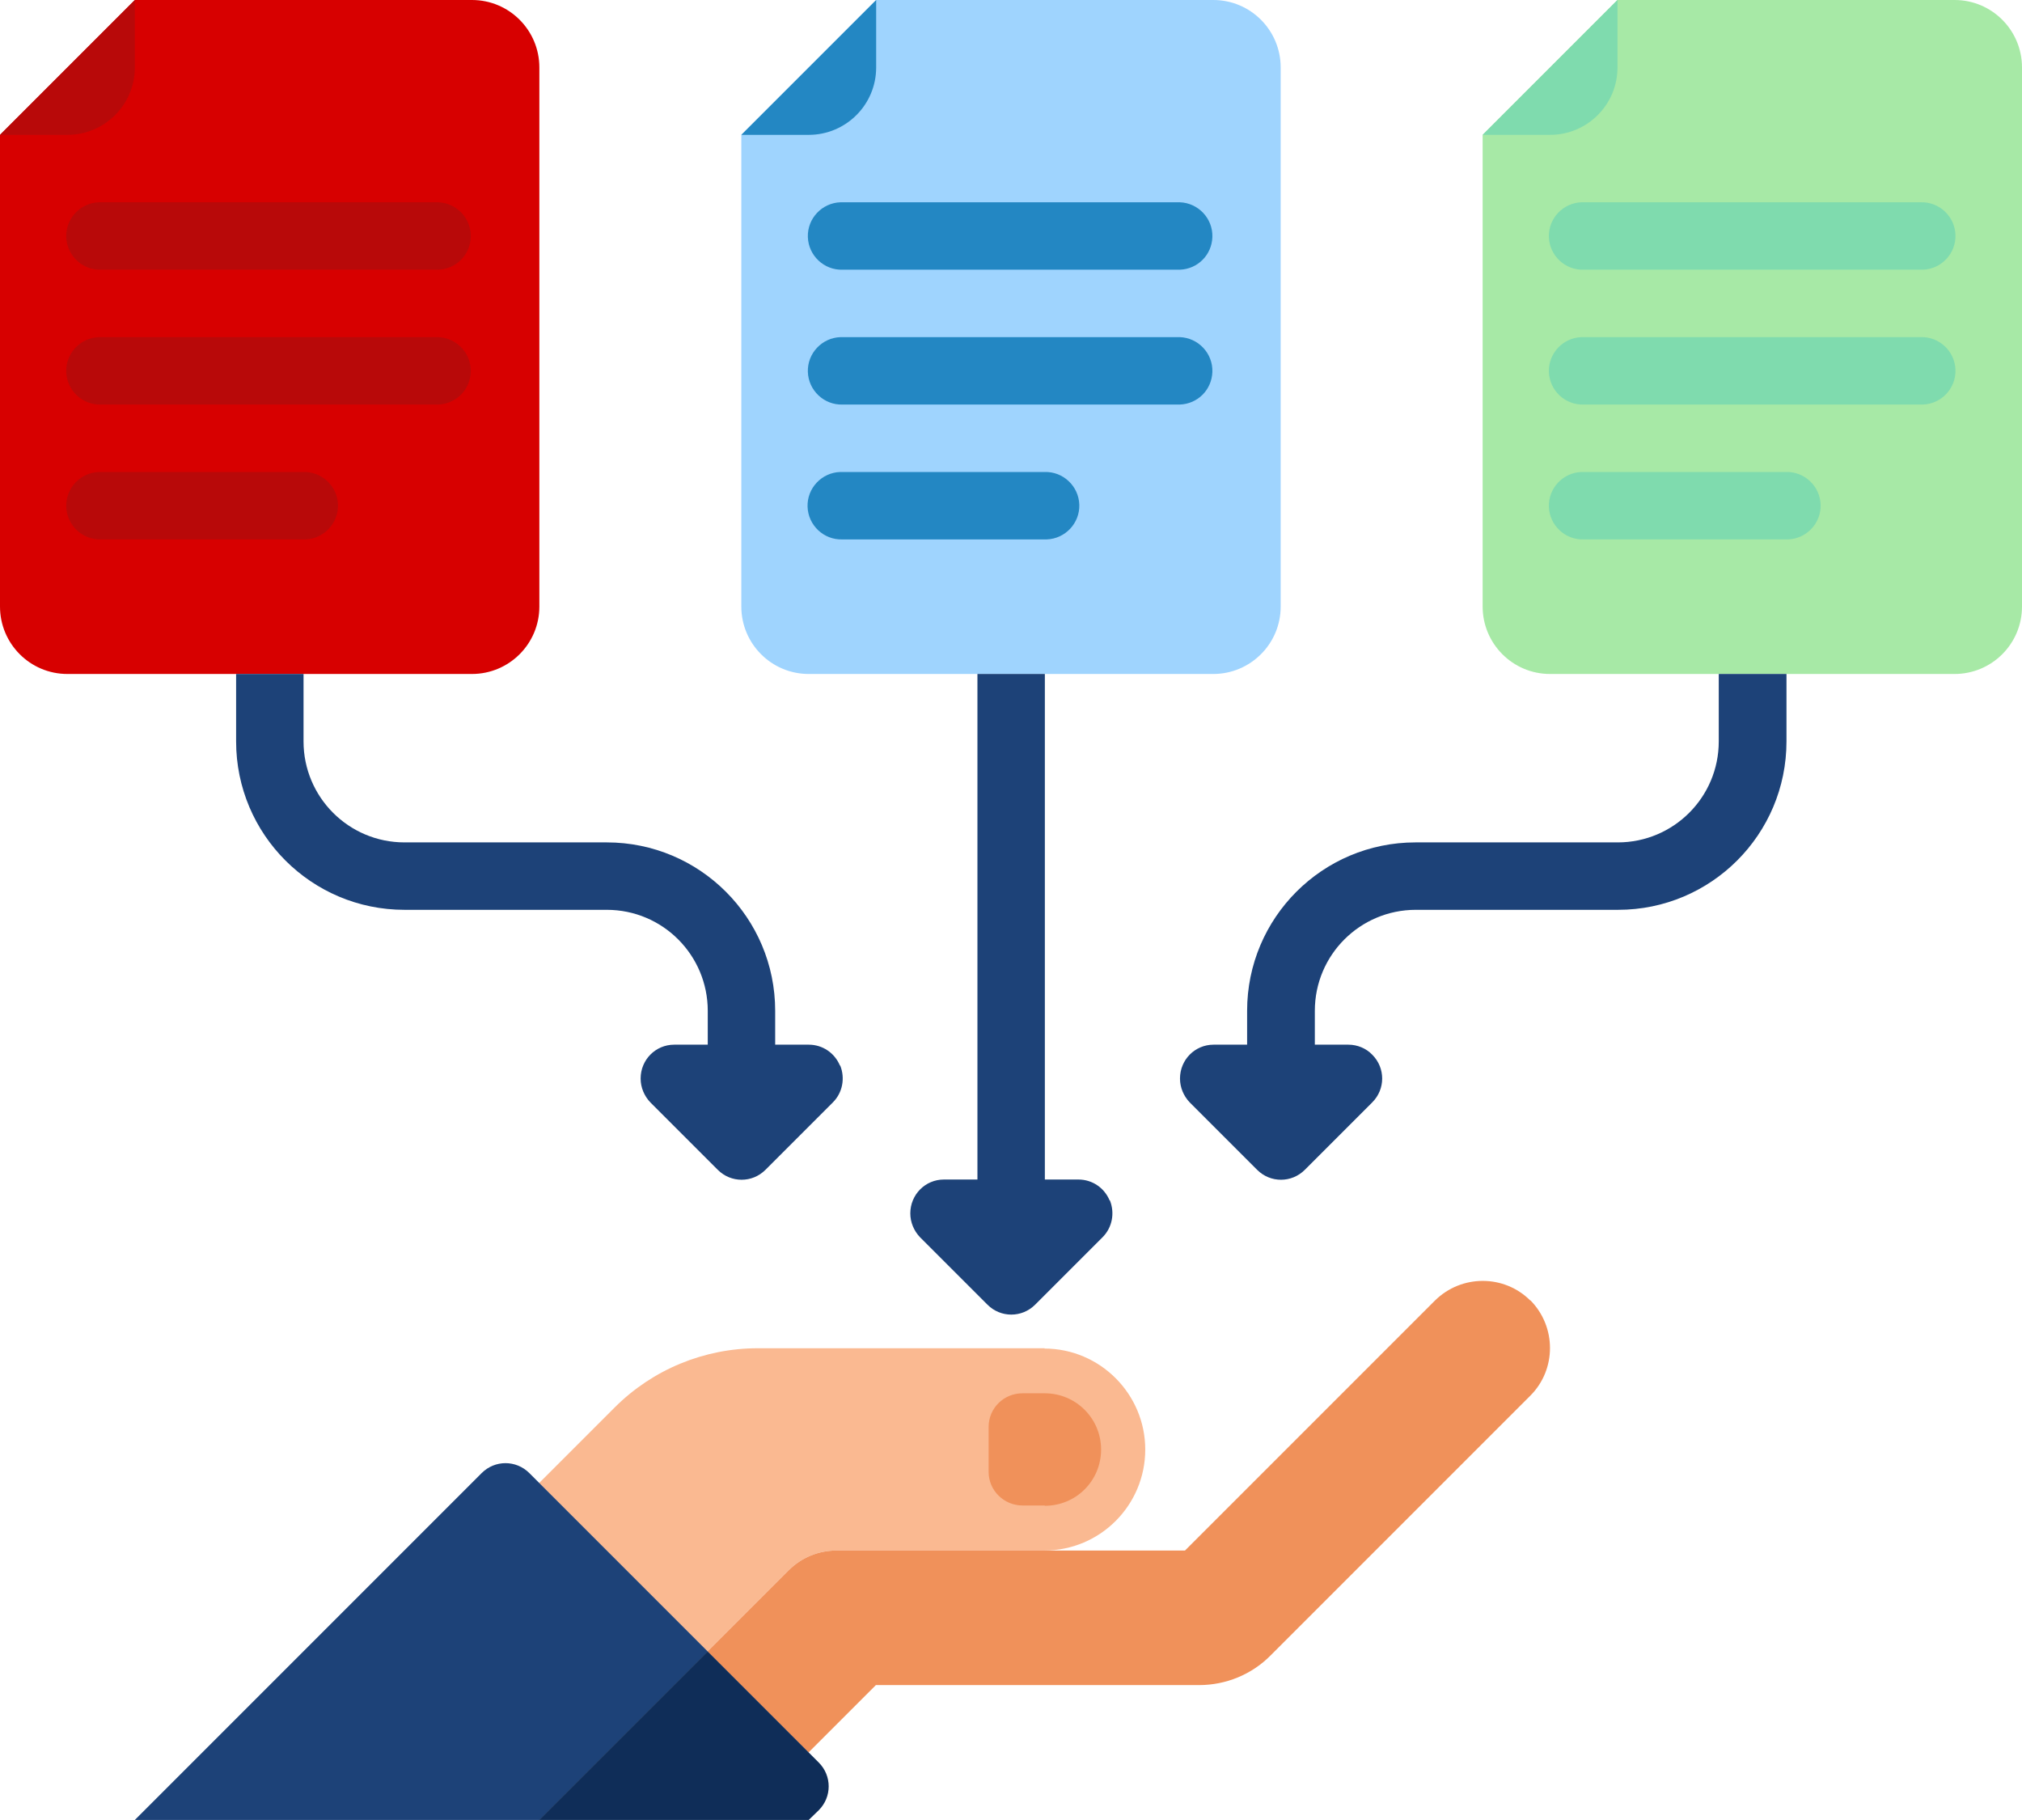
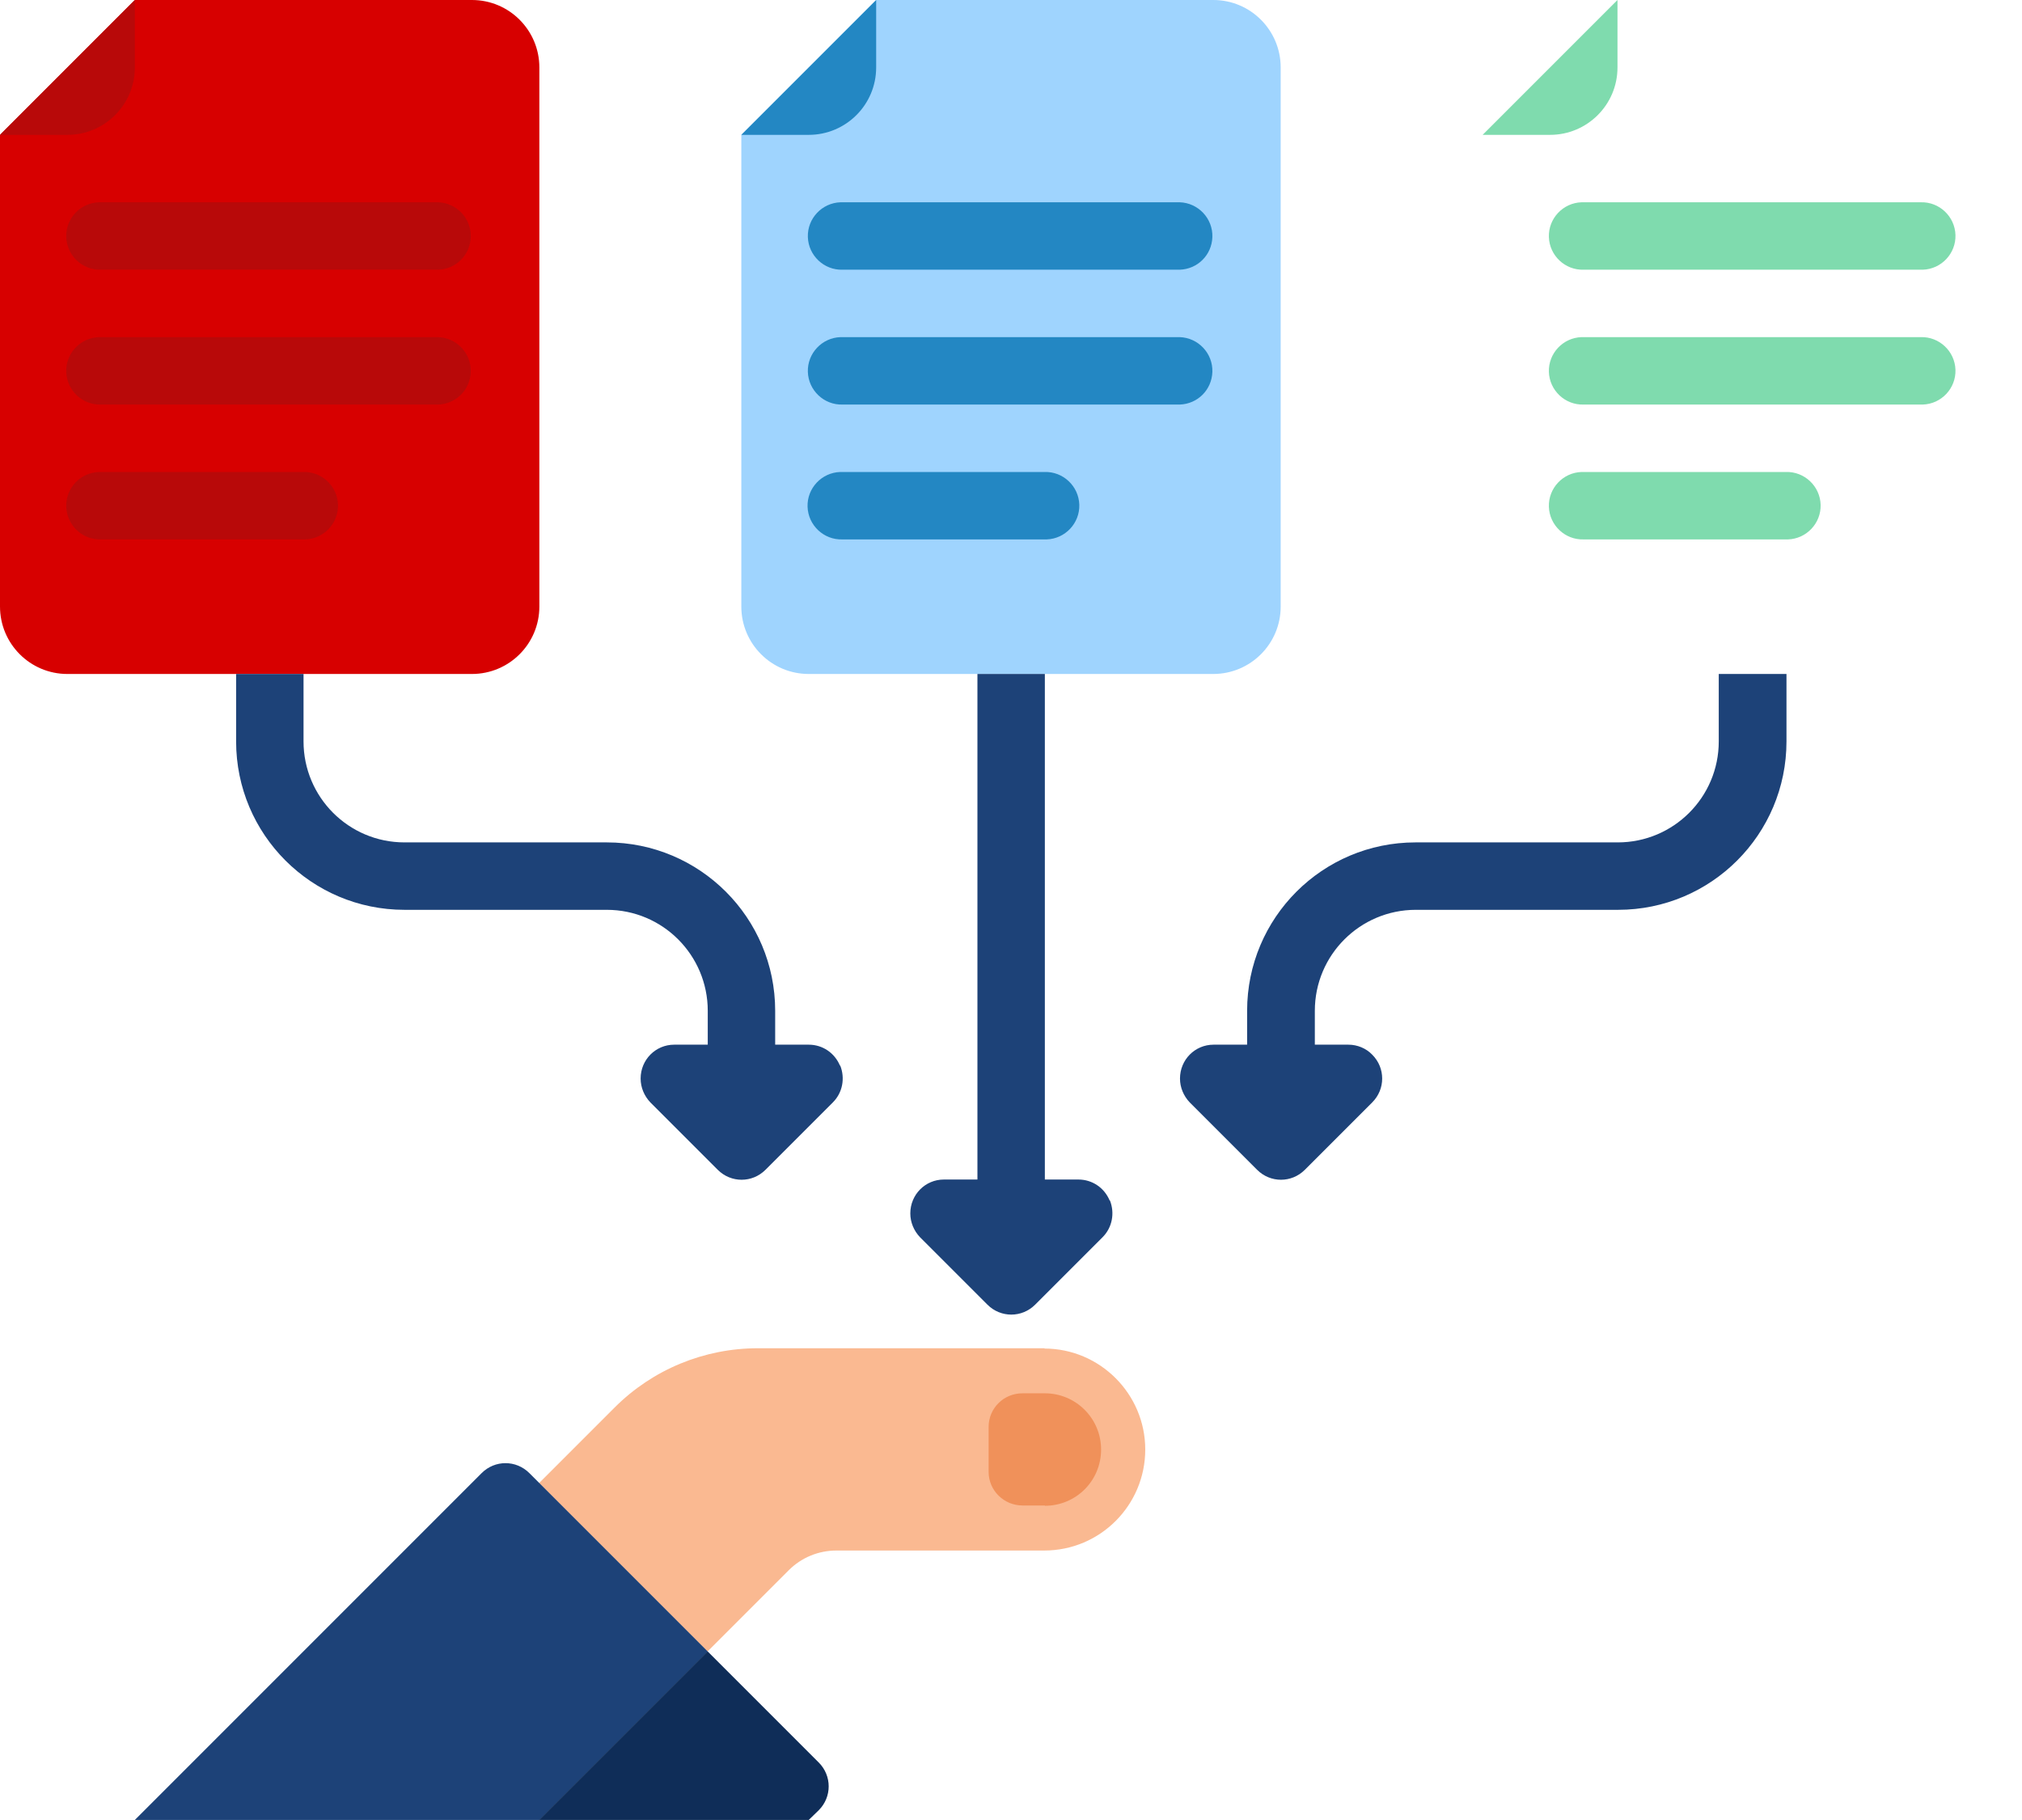
<svg xmlns="http://www.w3.org/2000/svg" id="Layer_2" data-name="Layer 2" viewBox="0 0 68.68 61.81">
  <defs>
    <style>
      .cls-1 {
        fill: #fab991;
      }

      .cls-2 {
        fill: #f0915a;
      }

      .cls-3 {
        fill: #9fd4fe;
      }

      .cls-4 {
        fill: #b80909;
      }

      .cls-5 {
        fill: #d70000;
      }

      .cls-6 {
        fill: #a7e9a6;
      }

      .cls-7 {
        fill: #2387c3;
      }

      .cls-8 {
        fill: #0f2d58;
      }

      .cls-9 {
        fill: #1d4278;
      }

      .cls-10 {
        fill: #7fdbae;
      }
    </style>
  </defs>
  <g id="Layer_1-2" data-name="Layer 1">
    <g id="Web_1920_1" data-name="Web 1920 1">
      <g id="Group_5679" data-name="Group 5679">
        <path id="Path_11749" data-name="Path 11749" class="cls-1" d="m35.49,45.79h-9.75c-1.82,0-3.57.72-4.86,2.01l-2.57,2.57,5.72,5.72,2.76-2.76c.43-.43,1.01-.67,1.62-.67h7.06c1.9,0,3.43-1.54,3.43-3.43s-1.54-3.43-3.43-3.43h0Z" />
-         <path id="Path_11750" data-name="Path 11750" class="cls-2" d="m51.98,44.17c-.89-.89-2.34-.89-3.24,0,0,0,0,0,0,0l-8.49,8.49h-11.84c-.61,0-1.19.24-1.62.67l-2.76,2.76,3.43,3.43,2.29-2.29h10.98c.91,0,1.79-.36,2.43-1.01l8.82-8.82c.89-.89.89-2.34,0-3.24,0,0,0,0,0,0h0Z" />
        <path id="Path_11751" data-name="Path 11751" class="cls-2" d="m35.49,51.13h-.76c-.63,0-1.15-.51-1.15-1.14v-1.53c0-.63.51-1.14,1.15-1.14h.76c1.05,0,1.91.85,1.91,1.91s-.85,1.91-1.91,1.91h0Z" />
        <path id="Path_11752" data-name="Path 11752" class="cls-9" d="m17.98,50.03l6.06,6.06-5.72,5.72H4.58l11.78-11.78c.45-.45,1.17-.45,1.62,0Z" />
        <path id="Path_11753" data-name="Path 11753" class="cls-8" d="m24.04,56.09l3.77,3.77c.45.45.45,1.17,0,1.62l-.34.33h-9.16l5.72-5.72Z" />
        <path id="Path_11754" data-name="Path 11754" class="cls-5" d="m16.03,0H4.58L0,4.58v16.02c0,1.26,1.02,2.29,2.29,2.29h13.74c1.26,0,2.29-1.02,2.29-2.29h0V2.29c0-1.26-1.02-2.29-2.29-2.29h0Z" />
        <path id="Path_11755" data-name="Path 11755" class="cls-4" d="m4.58,0L0,4.58h2.29c1.26,0,2.29-1.02,2.29-2.29h0V0Zm10.3,9.16H3.43c-.63.02-1.16-.48-1.18-1.11-.02-.63.48-1.16,1.11-1.18.02,0,.05,0,.07,0h11.45c.63.02,1.13.55,1.11,1.18-.02.61-.5,1.09-1.11,1.11h0Zm0,4.58H3.43c-.63.02-1.16-.48-1.18-1.11-.02-.63.48-1.16,1.11-1.18.02,0,.05,0,.07,0h11.45c.63.02,1.13.55,1.11,1.18-.02.61-.5,1.09-1.11,1.11h0Zm-4.58,4.58H3.43c-.63.02-1.16-.48-1.18-1.11-.02-.63.48-1.16,1.11-1.18.02,0,.05,0,.07,0h6.87c.63-.02,1.16.48,1.18,1.11.02.63-.48,1.16-1.11,1.18-.02,0-.05,0-.07,0Z" />
        <path id="Path_11756" data-name="Path 11756" class="cls-3" d="m41.21,0h-11.45l-4.58,4.58v16.02c0,1.26,1.02,2.29,2.29,2.29h13.74c1.26,0,2.29-1.02,2.29-2.29h0V2.29c0-1.26-1.02-2.29-2.29-2.29h0Z" />
        <path id="Path_11757" data-name="Path 11757" class="cls-7" d="m29.76,0l-4.58,4.58h2.29c1.26,0,2.29-1.02,2.29-2.29h0s0-2.29,0-2.29Zm10.3,9.16h-11.44c-.63.02-1.16-.48-1.18-1.11-.02-.63.48-1.16,1.11-1.18.02,0,.05,0,.07,0h11.45c.63.02,1.13.55,1.11,1.18-.02.61-.5,1.09-1.11,1.11h0Zm0,4.58h-11.44c-.63.02-1.16-.48-1.18-1.11-.02-.63.48-1.16,1.11-1.18.02,0,.05,0,.07,0h11.45c.63.02,1.13.55,1.11,1.18-.02.61-.5,1.09-1.11,1.11h0Zm-4.58,4.58h-6.87c-.63.02-1.16-.48-1.18-1.11-.02-.63.48-1.16,1.11-1.18.02,0,.05,0,.07,0h6.87c.63-.02,1.16.48,1.18,1.11.02.63-.48,1.16-1.11,1.18-.02,0-.05,0-.07,0Z" />
-         <path id="Path_11758" data-name="Path 11758" class="cls-6" d="m66.39,0h-11.45l-4.58,4.58v16.02c0,1.26,1.02,2.29,2.29,2.29h13.74c1.26,0,2.29-1.02,2.29-2.29h0V2.29c0-1.26-1.02-2.29-2.29-2.29h0Z" />
        <path id="Path_11759" data-name="Path 11759" class="cls-10" d="m54.94,0l-4.58,4.58h2.29c1.26,0,2.29-1.02,2.29-2.29h0s0-2.29,0-2.29Zm10.3,9.16h-11.45c-.63.02-1.16-.48-1.18-1.11-.02-.63.48-1.16,1.11-1.18.02,0,.05,0,.07,0h11.45c.63-.02,1.16.48,1.18,1.11.02.63-.48,1.16-1.11,1.18-.02,0-.05,0-.07,0h0Zm0,4.58h-11.45c-.63.02-1.16-.48-1.18-1.11-.02-.63.48-1.16,1.11-1.18.02,0,.05,0,.07,0h11.45c.63-.02,1.16.48,1.18,1.11.02.63-.48,1.16-1.11,1.18-.02,0-.05,0-.07,0h0Zm-4.58,4.58h-6.87c-.63.02-1.16-.48-1.18-1.11-.02-.63.48-1.16,1.11-1.18.02,0,.05,0,.07,0h6.87c.63-.02,1.16.48,1.18,1.11.02.63-.48,1.16-1.11,1.18-.02,0-.05,0-.07,0Z" />
        <g id="Group_5678" data-name="Group 5678">
          <path id="Path_11760" data-name="Path 11760" class="cls-9" d="m58.38,22.89v2.29c0,1.9-1.54,3.43-3.43,3.43h-6.87c-3.16,0-5.72,2.56-5.72,5.72v1.15h-1.14c-.63,0-1.14.51-1.14,1.15,0,.3.12.59.33.81l2.29,2.29c.45.45,1.17.45,1.62,0l2.29-2.29c.45-.45.45-1.17,0-1.62-.21-.22-.51-.34-.81-.34h-1.14v-1.15c0-1.9,1.54-3.43,3.43-3.43h6.87c3.16,0,5.72-2.56,5.72-5.72v-2.29h-2.29Zm-29.85,13.3c-.18-.43-.59-.71-1.06-.71h-1.14v-1.15c0-3.16-2.56-5.72-5.72-5.72h-6.87c-1.9,0-3.43-1.54-3.43-3.43v-2.29h-2.29v2.29c0,3.16,2.56,5.72,5.72,5.72h6.87c1.9,0,3.43,1.54,3.43,3.43v1.15h-1.14c-.63,0-1.14.51-1.14,1.15,0,.3.12.59.33.81l2.29,2.29c.45.45,1.17.45,1.62,0l2.29-2.29c.33-.33.42-.82.25-1.25Zm9.16,4.58c-.18-.43-.59-.71-1.06-.71h-1.14v-17.17h-2.29v17.17h-1.14c-.63,0-1.14.51-1.14,1.15,0,.3.12.59.33.81l2.29,2.29c.45.45,1.17.45,1.62,0l2.29-2.29c.33-.33.42-.82.25-1.25h0Z" />
        </g>
      </g>
    </g>
  </g>
</svg>